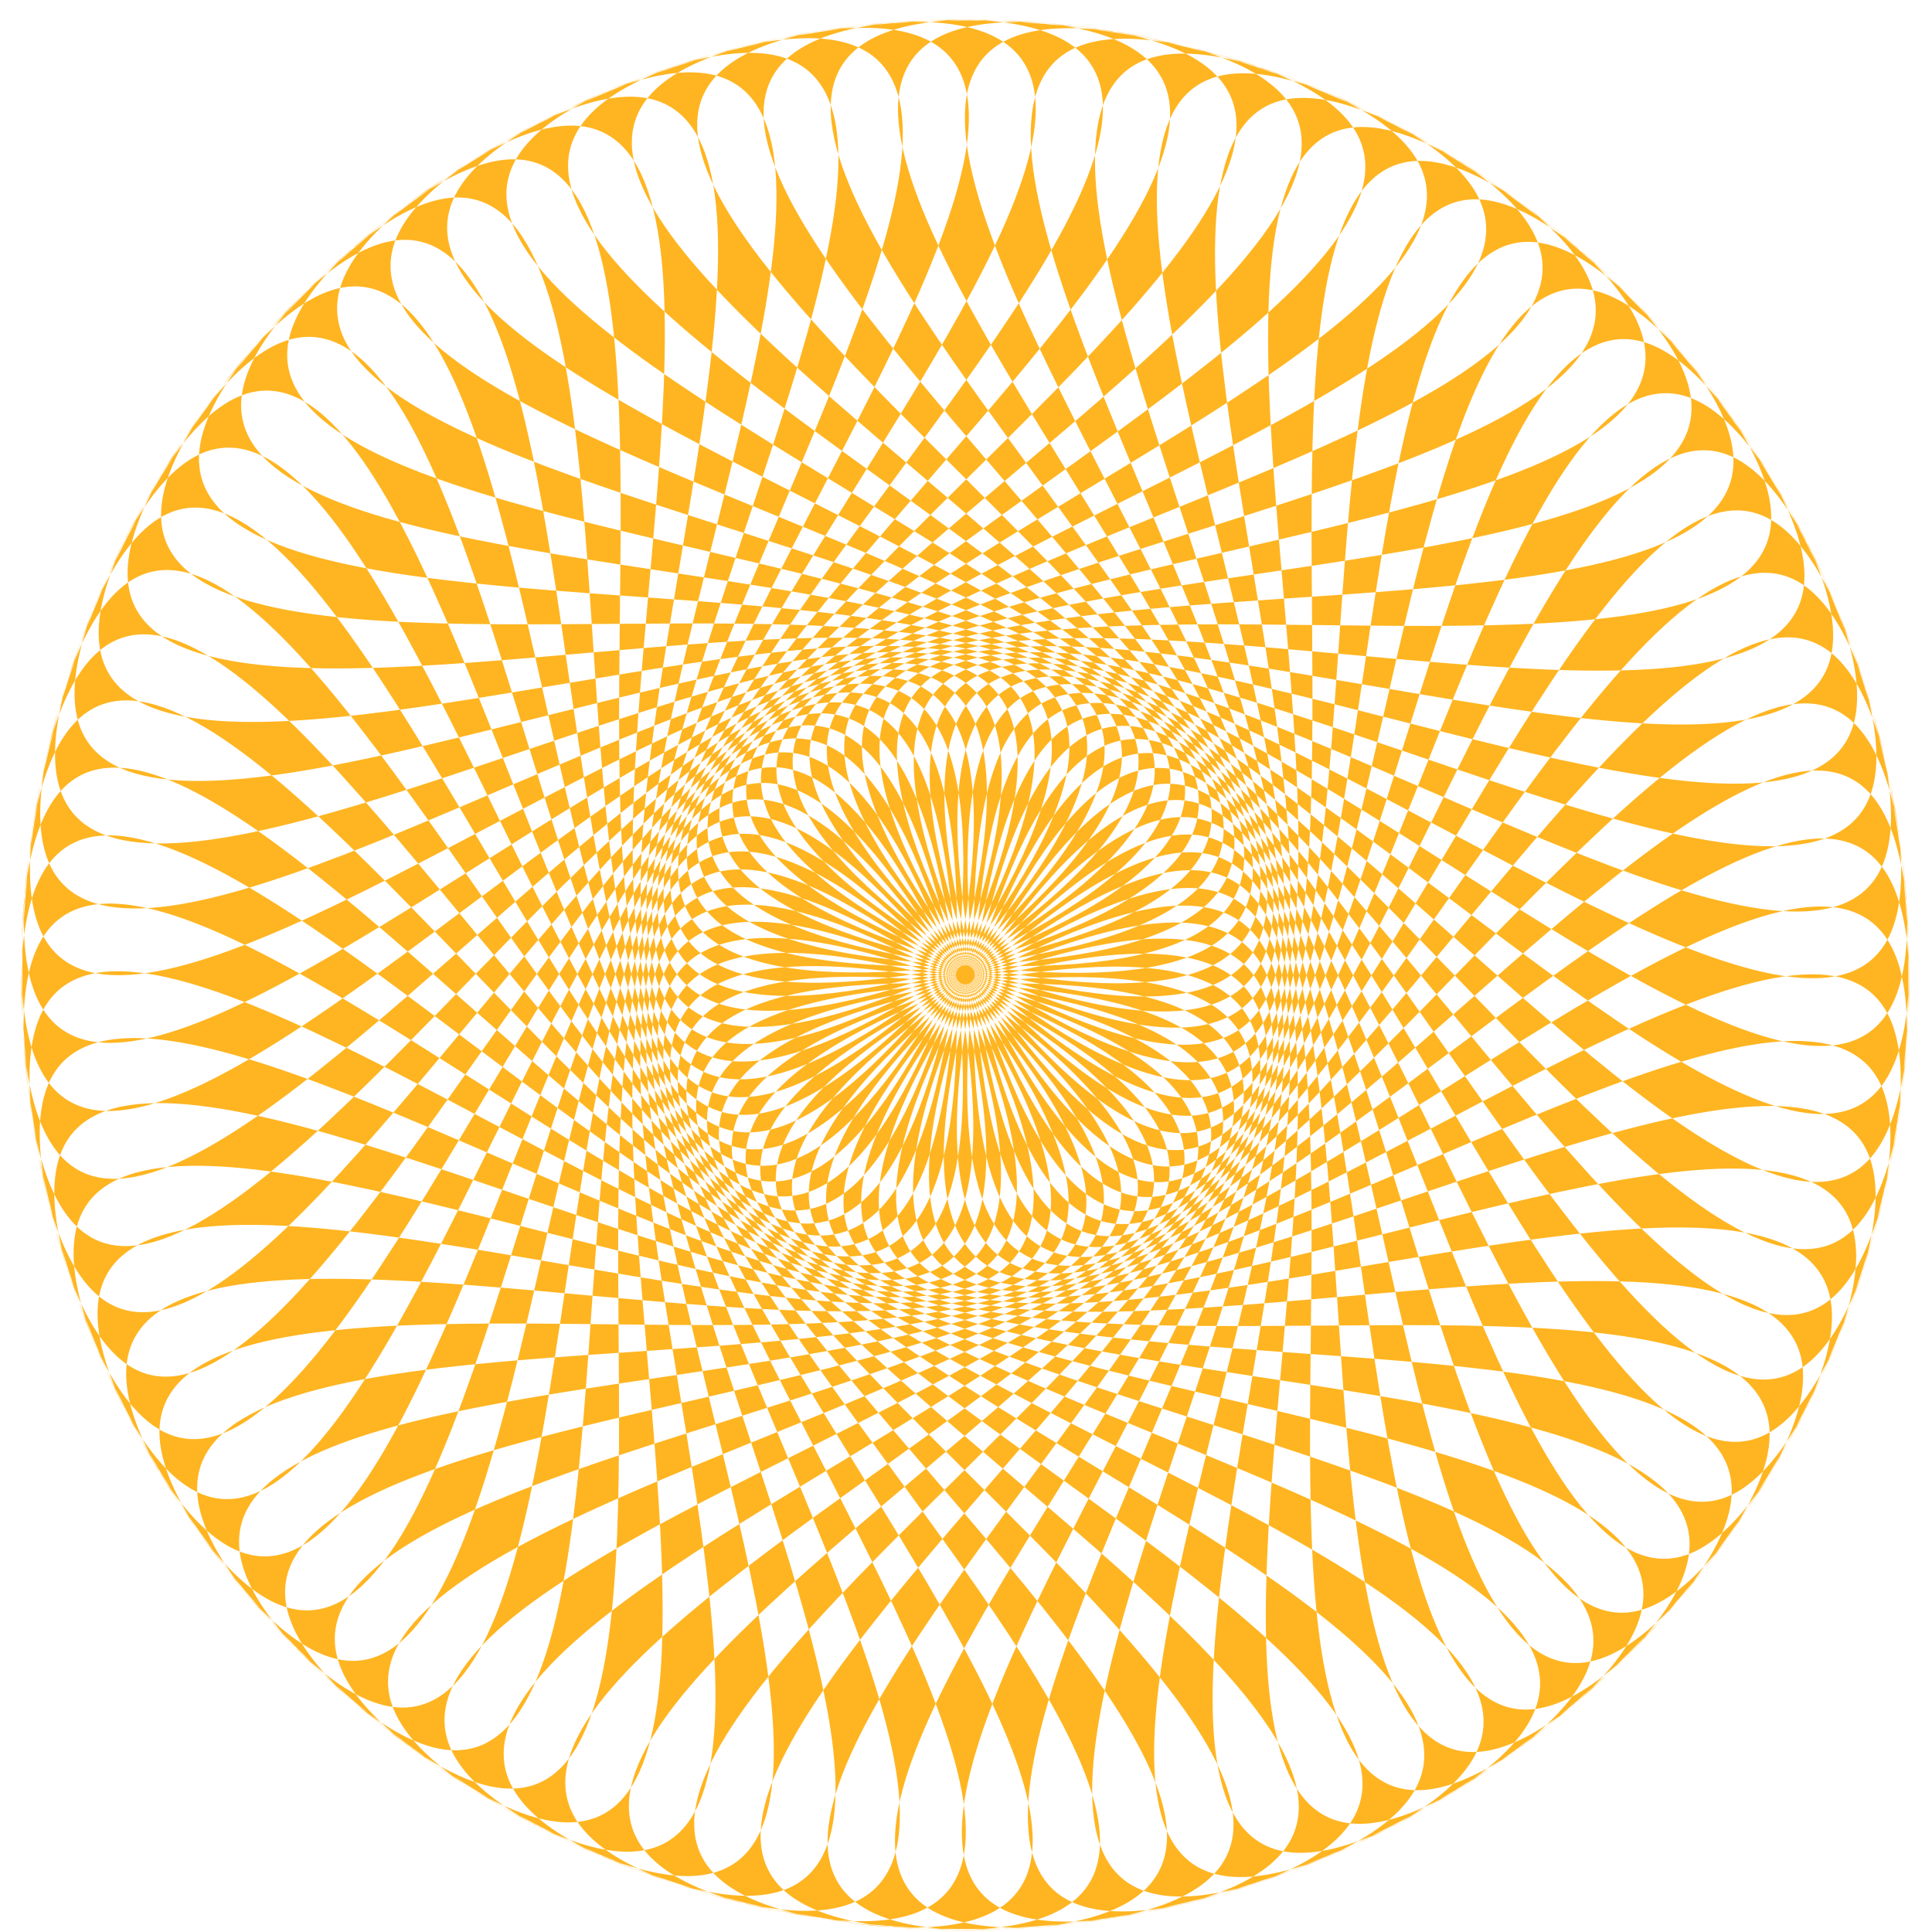
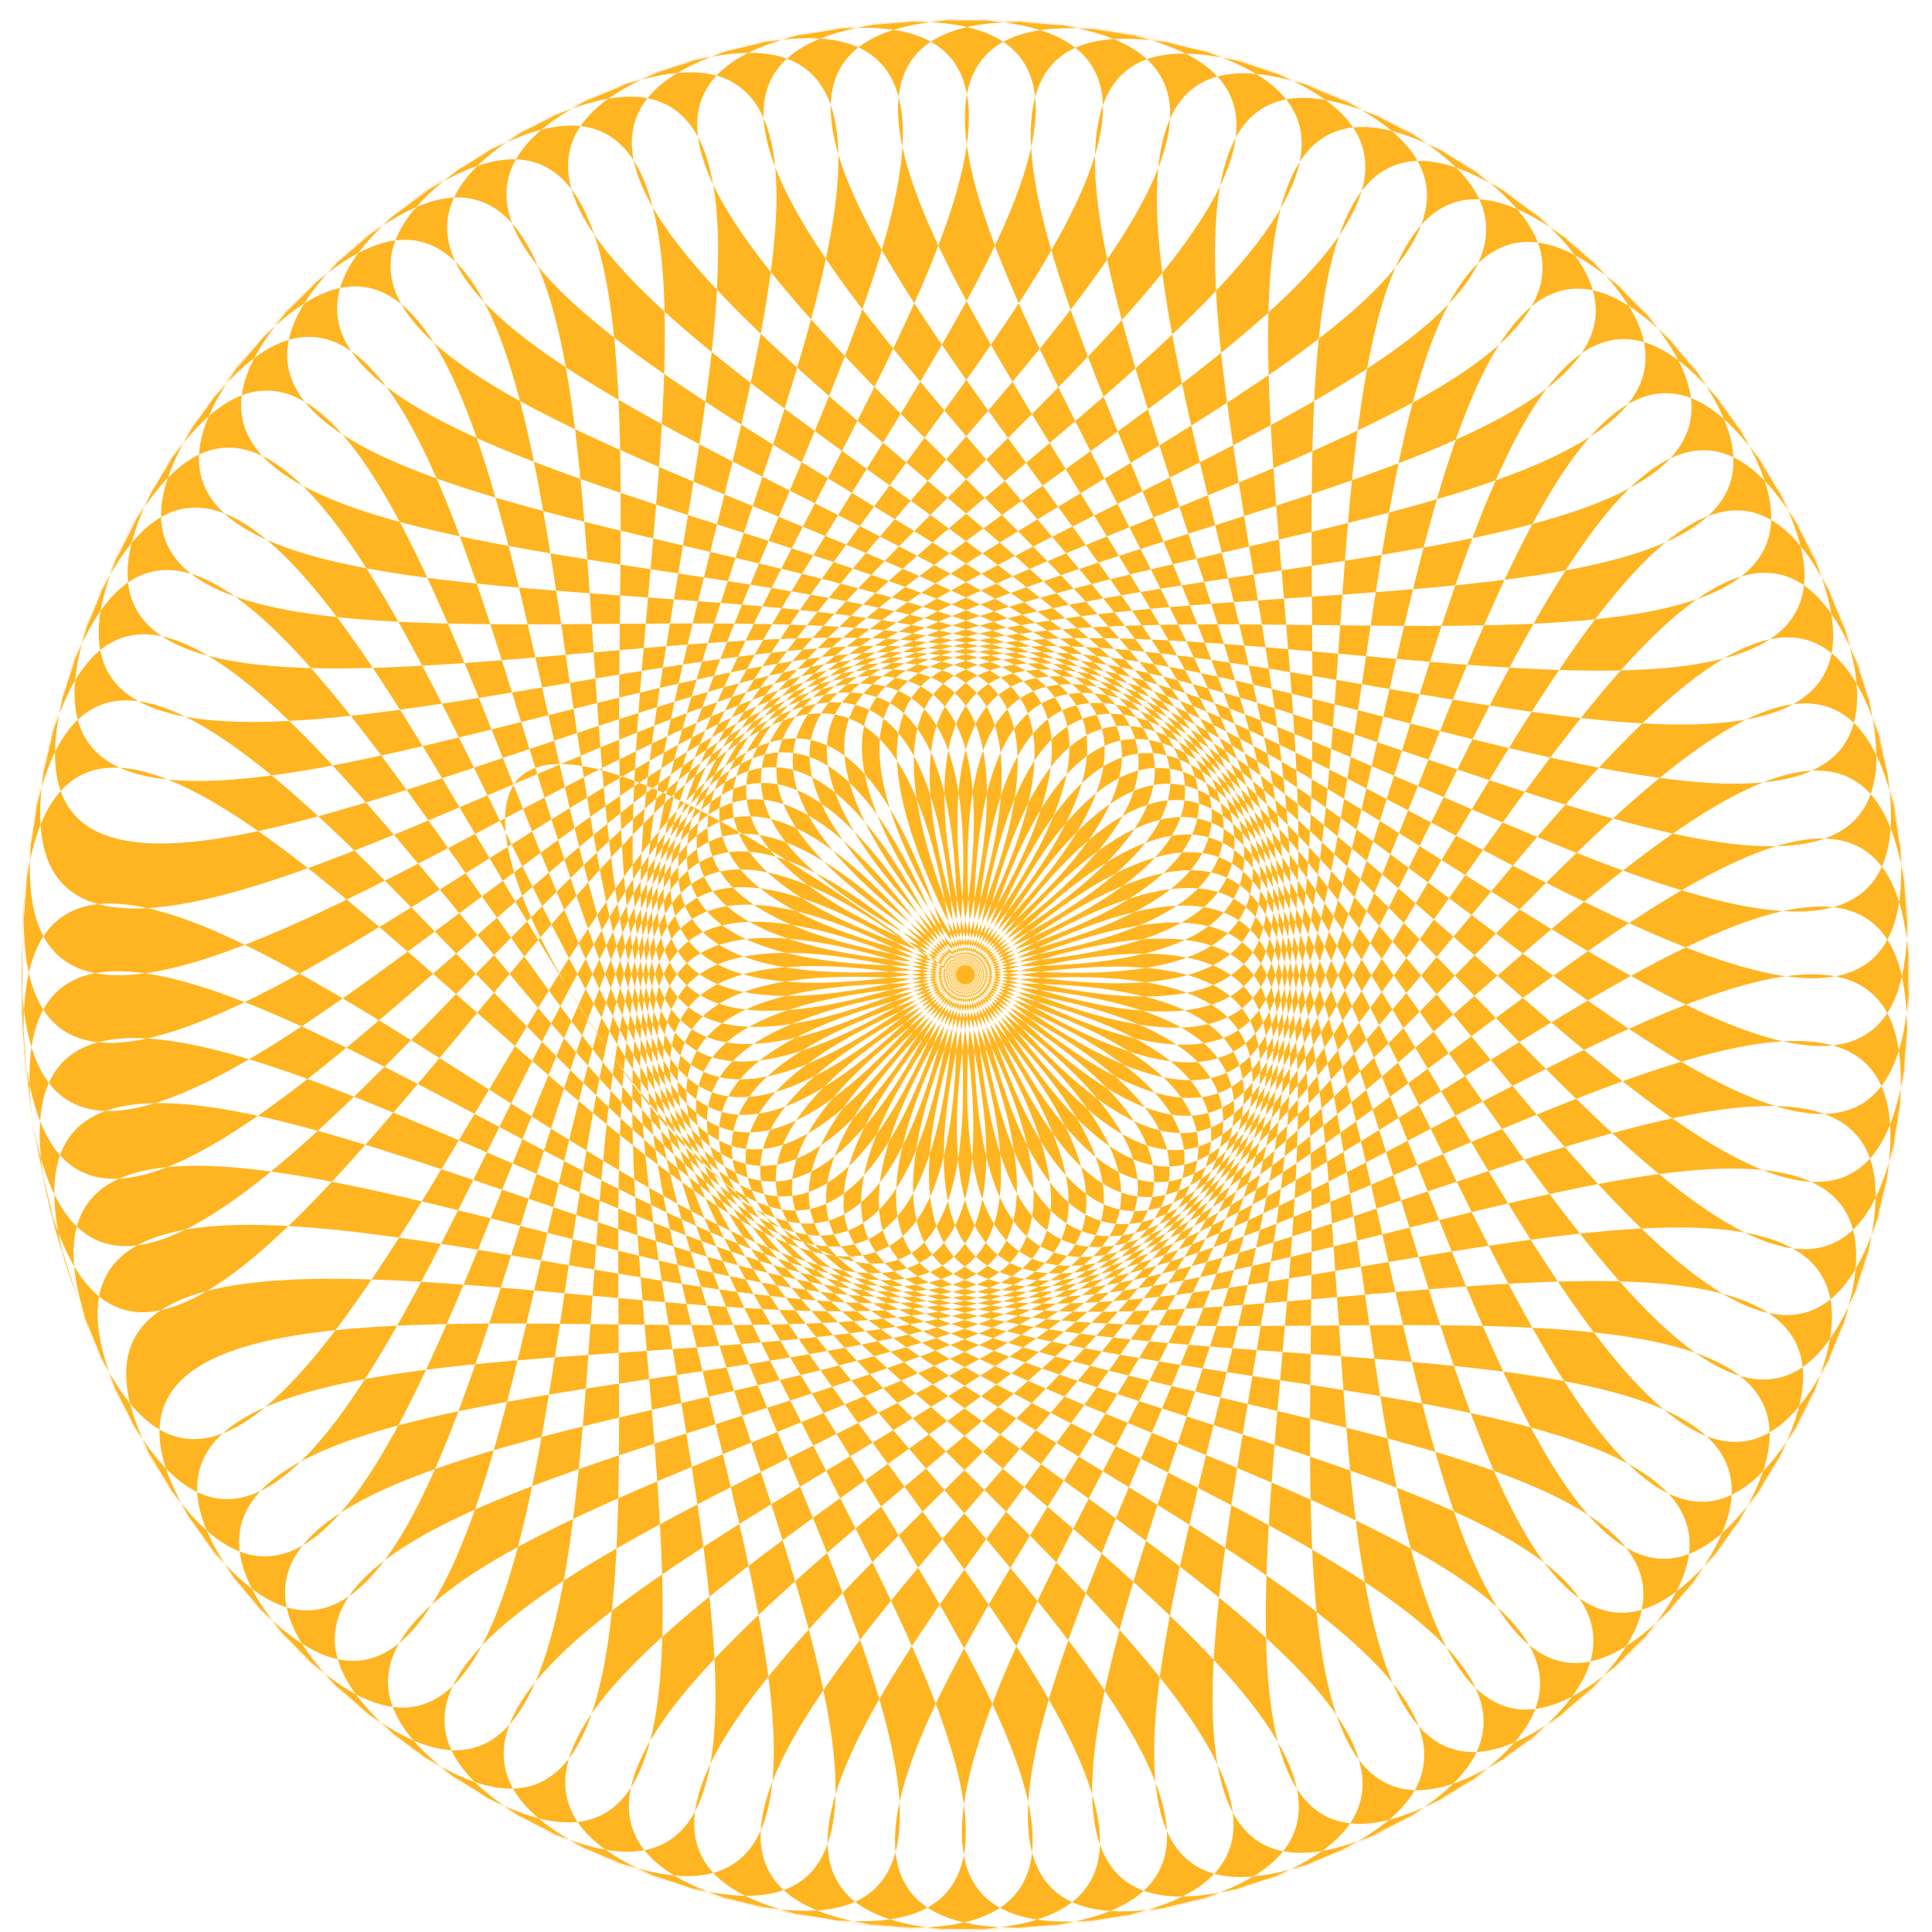
<svg xmlns="http://www.w3.org/2000/svg" width="9" height="9">
  <g label="Layer 1" id="imagebot_2">
-     <path label="Layer 1" fill="#ffb521" fill-rule="evenodd" stroke="#cb94f4" stroke-width="0.006" stroke-linecap="round" stroke-linejoin="round" stroke-miterlimit="4" stroke-dashoffset="0" stroke-opacity="0" id="imagebot_6" d="M 7.833 7.434 C 5.002 10.775 7.487 1.344 4.529 4.571 C 1.571 7.798 10.679 4.583 7.598 7.69 C 4.517 10.796 7.726 1.592 4.527 4.573 C 1.328 7.555 10.657 5.074 7.344 7.926 C 4.032 10.779 7.944 1.857 4.524 4.576 C 1.104 7.294 10.596 5.561 7.073 8.142 C 3.55 10.722 8.142 2.139 4.521 4.578 C 0.9 7.016 10.498 6.042 6.786 8.335 C 3.073 10.628 8.317 2.436 4.518 4.58 C 0.72 6.723 10.363 6.514 6.484 8.505 C 2.606 10.496 8.468 2.746 4.515 4.581 C 0.562 6.417 10.192 6.974 6.171 8.651 C 2.15 10.328 8.595 3.066 4.512 4.582 C 0.429 6.098 9.986 7.418 5.847 8.771 C 1.708 10.124 8.697 3.396 4.509 4.584 C 0.32 5.771 9.746 7.845 5.515 8.865 C 1.284 9.885 8.773 3.733 4.505 4.584 C 0.238 5.435 9.474 8.252 5.176 8.933 C 0.879 9.614 8.822 4.075 4.502 4.585 C 0.182 5.094 9.17 8.636 4.834 8.973 C 0.497 9.311 8.845 4.42 4.498 4.585 C 0.152 4.75 8.839 8.994 4.489 8.986 C 0.14 8.978 8.841 4.766 4.495 4.585 C 0.149 4.405 8.48 9.325 4.144 8.972 C -0.191 8.619 8.81 5.11 4.492 4.585 C 0.173 4.06 8.097 9.626 3.802 8.93 C -0.493 8.234 8.753 5.451 4.488 4.584 C 0.224 3.718 7.691 9.897 3.464 8.862 C -0.764 7.827 8.669 5.786 4.485 4.583 C 0.301 3.381 7.266 10.134 3.132 8.766 C -1.002 7.399 8.56 6.113 4.482 4.582 C 0.404 3.052 6.824 10.336 2.808 8.645 C -1.207 6.953 8.425 6.431 4.478 4.581 C 0.532 2.731 6.367 10.503 2.495 8.498 C -1.376 6.493 8.266 6.737 4.475 4.579 C 0.684 2.422 5.899 10.633 2.195 8.327 C -1.51 6.021 8.085 7.029 4.472 4.578 C 0.86 2.126 5.422 10.726 1.908 8.133 C -1.606 5.539 7.881 7.306 4.47 4.576 C 1.059 1.845 4.94 10.78 1.638 7.916 C -1.665 5.052 7.656 7.567 4.467 4.573 C 1.278 1.58 4.455 10.796 1.385 7.679 C -1.685 4.561 7.411 7.808 4.465 4.571 C 1.518 1.334 3.97 10.774 1.151 7.422 C -1.668 4.07 7.149 8.029 4.462 4.568 C 1.776 1.107 3.488 10.713 0.938 7.147 C -1.612 3.582 6.87 8.229 4.46 4.565 C 2.05 0.902 3.013 10.613 0.747 6.857 C -1.519 3.1 6.577 8.406 4.458 4.562 C 2.34 0.719 2.547 10.477 0.579 6.552 C -1.389 2.627 6.271 8.559 4.457 4.559 C 2.643 0.559 2.092 10.304 0.435 6.235 C -1.222 2.166 5.954 8.688 4.456 4.556 C 2.957 0.424 1.653 10.095 0.316 5.907 C -1.021 1.719 5.628 8.791 4.455 4.553 C 3.281 0.315 1.231 9.852 0.223 5.571 C -0.785 1.29 5.295 8.867 4.454 4.549 C 3.613 0.231 0.829 9.577 0.156 5.228 C -0.516 0.88 4.957 8.917 4.453 4.546 C 3.95 0.174 0.45 9.27 0.116 4.882 C -0.217 0.494 4.616 8.94 4.453 4.542 C 4.29 0.144 0.096 8.934 0.104 4.533 C 0.111 0.132 4.275 8.936 4.453 4.539 C 4.631 0.141 -0.231 8.571 0.118 4.184 C 0.467 -0.203 3.934 8.905 4.453 4.535 C 4.972 0.166 -0.529 8.183 0.159 3.838 C 0.847 -0.508 3.598 8.847 4.454 4.532 C 5.31 0.217 -0.796 7.773 0.227 3.495 C 1.25 -0.782 3.267 8.762 4.455 4.529 C 5.643 0.295 -1.03 7.343 0.321 3.159 C 1.672 -1.024 2.943 8.652 4.456 4.525 C 5.968 0.399 -1.231 6.895 0.441 2.832 C 2.112 -1.231 2.629 8.516 4.457 4.522 C 6.285 0.528 -1.396 6.433 0.586 2.516 C 2.567 -1.402 2.327 8.355 4.459 4.519 C 6.591 0.683 -1.524 5.96 0.755 2.211 C 3.034 -1.537 2.038 8.171 4.46 4.516 C 6.883 0.861 -1.616 5.477 0.947 1.921 C 3.51 -1.635 1.764 7.965 4.462 4.513 C 7.161 1.062 -1.669 4.989 1.161 1.648 C 3.992 -1.694 1.507 7.737 4.465 4.51 C 7.423 1.284 -1.685 4.498 1.396 1.392 C 4.477 -1.715 1.268 7.49 4.467 4.508 C 7.666 1.526 -1.663 4.008 1.65 1.155 C 4.962 -1.697 1.049 7.224 4.47 4.506 C 7.89 1.787 -1.602 3.52 1.921 0.94 C 5.444 -1.641 0.852 6.942 4.472 4.504 C 8.093 2.065 -1.505 3.039 2.208 0.746 C 5.92 -1.547 0.677 6.646 4.475 4.502 C 8.274 2.358 -1.37 2.567 2.509 0.576 C 6.388 -1.415 0.525 6.336 4.479 4.5 C 8.432 2.665 -1.199 2.108 2.823 0.431 C 6.844 -1.246 0.398 6.015 4.482 4.499 C 8.565 2.983 -0.992 1.663 3.147 0.31 C 7.286 -1.042 0.297 5.685 4.485 4.498 C 8.673 3.311 -0.752 1.236 3.479 0.216 C 7.71 -0.804 0.221 5.348 4.488 4.497 C 8.756 3.646 -0.48 0.83 3.817 0.149 C 8.114 -0.532 0.172 5.006 4.492 4.497 C 8.812 3.987 -0.177 0.446 4.16 0.108 C 8.497 -0.229 0.149 4.661 4.495 4.496 C 8.842 4.331 0.155 0.087 4.505 0.095 C 8.854 0.103 0.153 4.316 4.499 4.496 C 8.844 4.677 0.514 -0.244 4.849 0.11 C 9.185 0.463 0.184 3.972 4.502 4.497 C 8.82 5.022 0.897 -0.545 5.192 0.151 C 9.486 0.847 0.241 3.631 4.505 4.497 C 8.77 5.363 1.303 -0.815 5.53 0.22 C 9.757 1.255 0.325 3.296 4.509 4.498 C 8.693 5.7 1.728 -1.052 5.862 0.315 C 9.996 1.683 0.434 2.968 4.512 4.499 C 8.59 6.03 2.17 -1.255 6.185 0.437 C 10.201 2.128 0.569 2.651 4.515 4.5 C 8.462 6.35 2.626 -1.422 6.498 0.583 C 10.37 2.588 0.727 2.345 4.518 4.502 C 8.309 6.659 3.095 -1.552 6.799 0.754 C 10.503 3.061 0.909 2.052 4.521 4.504 C 8.133 6.955 3.571 -1.644 7.085 0.949 C 10.6 3.542 1.113 1.775 4.524 4.506 C 7.935 7.237 4.054 -1.699 7.356 1.165 C 10.658 4.03 1.338 1.515 4.527 4.508 C 7.715 7.501 4.539 -1.715 7.609 1.403 C 10.679 4.52 1.582 1.273 4.529 4.511 C 7.476 7.748 5.024 -1.692 7.843 1.66 C 10.661 5.011 1.845 1.052 4.531 4.513 C 7.218 7.974 5.505 -1.631 8.056 1.934 C 10.606 5.499 2.123 0.852 4.533 4.516 C 6.943 8.18 5.981 -1.532 8.247 2.225 C 10.513 5.981 2.417 0.675 4.535 4.519 C 6.654 8.363 6.447 -1.395 8.415 2.529 C 10.383 6.454 2.723 0.522 4.537 4.522 C 6.351 8.522 6.901 -1.222 8.559 2.847 C 10.216 6.916 3.04 0.394 4.538 4.525 C 6.036 8.657 7.341 -1.014 8.678 3.174 C 10.014 7.363 3.366 0.291 4.539 4.529 C 5.712 8.767 7.763 -0.771 8.771 3.511 C 9.778 7.792 3.699 0.214 4.54 4.532 C 5.381 8.85 8.165 -0.495 8.837 3.853 C 9.51 8.201 4.037 0.164 4.54 4.536 C 5.044 8.907 8.544 -0.188 8.877 4.2 C 9.211 8.588 4.378 0.141 4.541 4.539 C 4.704 8.937 8.898 0.147 8.89 4.549 C 8.883 8.95 4.719 0.145 4.541 4.543 C 4.362 8.94 9.225 0.51 8.876 4.897 C 8.527 9.284 5.059 0.176 4.54 4.546 C 4.022 8.916 9.523 0.898 8.835 5.244 C 8.147 9.59 5.396 0.234 4.54 4.549 C 3.684 8.864 9.79 1.308 8.767 5.586 C 7.744 9.864 5.727 0.319 4.539 4.553 C 3.351 8.787 10.024 1.739 8.673 5.922 C 7.321 10.105 6.051 0.43 4.538 4.556 C 3.025 8.683 10.224 2.186 8.553 6.249 C 6.881 10.312 6.365 0.566 4.537 4.559 C 2.709 8.553 10.389 2.648 8.408 6.566 C 6.426 10.484 6.667 0.726 4.535 4.563 C 2.403 8.399 10.518 3.122 8.239 6.87 C 5.96 10.619 6.956 0.91 4.533 4.565 C 2.111 8.221 10.609 3.604 8.047 7.16 C 5.484 10.716 7.23 1.117 4.531 4.568 C 1.833 8.02 10.663 4.092 7.833 7.434 z" />
+     <path label="Layer 1" fill="#ffb521" fill-rule="evenodd" stroke="#cb94f4" stroke-width="0.006" stroke-linecap="round" stroke-linejoin="round" stroke-miterlimit="4" stroke-dashoffset="0" stroke-opacity="0" id="imagebot_6" d="M 7.833 7.434 C 5.002 10.775 7.487 1.344 4.529 4.571 C 1.571 7.798 10.679 4.583 7.598 7.69 C 4.517 10.796 7.726 1.592 4.527 4.573 C 1.328 7.555 10.657 5.074 7.344 7.926 C 4.032 10.779 7.944 1.857 4.524 4.576 C 1.104 7.294 10.596 5.561 7.073 8.142 C 3.55 10.722 8.142 2.139 4.521 4.578 C 0.9 7.016 10.498 6.042 6.786 8.335 C 3.073 10.628 8.317 2.436 4.518 4.58 C 0.72 6.723 10.363 6.514 6.484 8.505 C 2.606 10.496 8.468 2.746 4.515 4.581 C 0.562 6.417 10.192 6.974 6.171 8.651 C 2.15 10.328 8.595 3.066 4.512 4.582 C 0.429 6.098 9.986 7.418 5.847 8.771 C 1.708 10.124 8.697 3.396 4.509 4.584 C 0.32 5.771 9.746 7.845 5.515 8.865 C 1.284 9.885 8.773 3.733 4.505 4.584 C 0.238 5.435 9.474 8.252 5.176 8.933 C 0.879 9.614 8.822 4.075 4.502 4.585 C 0.182 5.094 9.17 8.636 4.834 8.973 C 0.497 9.311 8.845 4.42 4.498 4.585 C 0.152 4.75 8.839 8.994 4.489 8.986 C 0.14 8.978 8.841 4.766 4.495 4.585 C 0.149 4.405 8.48 9.325 4.144 8.972 C -0.191 8.619 8.81 5.11 4.492 4.585 C 0.173 4.06 8.097 9.626 3.802 8.93 C -0.493 8.234 8.753 5.451 4.488 4.584 C 0.224 3.718 7.691 9.897 3.464 8.862 C -0.764 7.827 8.669 5.786 4.485 4.583 C 0.301 3.381 7.266 10.134 3.132 8.766 C -1.002 7.399 8.56 6.113 4.482 4.582 C 0.404 3.052 6.824 10.336 2.808 8.645 C -1.207 6.953 8.425 6.431 4.478 4.581 C 0.532 2.731 6.367 10.503 2.495 8.498 C -1.376 6.493 8.266 6.737 4.475 4.579 C 0.684 2.422 5.899 10.633 2.195 8.327 C -1.51 6.021 8.085 7.029 4.472 4.578 C 0.86 2.126 5.422 10.726 1.908 8.133 C -1.606 5.539 7.881 7.306 4.47 4.576 C 1.059 1.845 4.94 10.78 1.638 7.916 C -1.665 5.052 7.656 7.567 4.467 4.573 C 1.278 1.58 4.455 10.796 1.385 7.679 C -1.685 4.561 7.411 7.808 4.465 4.571 C 1.518 1.334 3.97 10.774 1.151 7.422 C -1.668 4.07 7.149 8.029 4.462 4.568 C 1.776 1.107 3.488 10.713 0.938 7.147 C -1.612 3.582 6.87 8.229 4.46 4.565 C 2.05 0.902 3.013 10.613 0.747 6.857 C -1.519 3.1 6.577 8.406 4.458 4.562 C 2.34 0.719 2.547 10.477 0.579 6.552 C -1.389 2.627 6.271 8.559 4.457 4.559 C 2.643 0.559 2.092 10.304 0.435 6.235 C -1.222 2.166 5.954 8.688 4.456 4.556 C 2.957 0.424 1.653 10.095 0.316 5.907 C -1.021 1.719 5.628 8.791 4.455 4.553 C 3.281 0.315 1.231 9.852 0.223 5.571 C -0.785 1.29 5.295 8.867 4.454 4.549 C -0.516 0.88 4.957 8.917 4.453 4.546 C 3.95 0.174 0.45 9.27 0.116 4.882 C -0.217 0.494 4.616 8.94 4.453 4.542 C 4.29 0.144 0.096 8.934 0.104 4.533 C 0.111 0.132 4.275 8.936 4.453 4.539 C 4.631 0.141 -0.231 8.571 0.118 4.184 C 0.467 -0.203 3.934 8.905 4.453 4.535 C 4.972 0.166 -0.529 8.183 0.159 3.838 C 0.847 -0.508 3.598 8.847 4.454 4.532 C 5.31 0.217 -0.796 7.773 0.227 3.495 C 1.25 -0.782 3.267 8.762 4.455 4.529 C 5.643 0.295 -1.03 7.343 0.321 3.159 C 1.672 -1.024 2.943 8.652 4.456 4.525 C 5.968 0.399 -1.231 6.895 0.441 2.832 C 2.112 -1.231 2.629 8.516 4.457 4.522 C 6.285 0.528 -1.396 6.433 0.586 2.516 C 2.567 -1.402 2.327 8.355 4.459 4.519 C 6.591 0.683 -1.524 5.96 0.755 2.211 C 3.034 -1.537 2.038 8.171 4.46 4.516 C 6.883 0.861 -1.616 5.477 0.947 1.921 C 3.51 -1.635 1.764 7.965 4.462 4.513 C 7.161 1.062 -1.669 4.989 1.161 1.648 C 3.992 -1.694 1.507 7.737 4.465 4.51 C 7.423 1.284 -1.685 4.498 1.396 1.392 C 4.477 -1.715 1.268 7.49 4.467 4.508 C 7.666 1.526 -1.663 4.008 1.65 1.155 C 4.962 -1.697 1.049 7.224 4.47 4.506 C 7.89 1.787 -1.602 3.52 1.921 0.94 C 5.444 -1.641 0.852 6.942 4.472 4.504 C 8.093 2.065 -1.505 3.039 2.208 0.746 C 5.92 -1.547 0.677 6.646 4.475 4.502 C 8.274 2.358 -1.37 2.567 2.509 0.576 C 6.388 -1.415 0.525 6.336 4.479 4.5 C 8.432 2.665 -1.199 2.108 2.823 0.431 C 6.844 -1.246 0.398 6.015 4.482 4.499 C 8.565 2.983 -0.992 1.663 3.147 0.31 C 7.286 -1.042 0.297 5.685 4.485 4.498 C 8.673 3.311 -0.752 1.236 3.479 0.216 C 7.71 -0.804 0.221 5.348 4.488 4.497 C 8.756 3.646 -0.48 0.83 3.817 0.149 C 8.114 -0.532 0.172 5.006 4.492 4.497 C 8.812 3.987 -0.177 0.446 4.16 0.108 C 8.497 -0.229 0.149 4.661 4.495 4.496 C 8.842 4.331 0.155 0.087 4.505 0.095 C 8.854 0.103 0.153 4.316 4.499 4.496 C 8.844 4.677 0.514 -0.244 4.849 0.11 C 9.185 0.463 0.184 3.972 4.502 4.497 C 8.82 5.022 0.897 -0.545 5.192 0.151 C 9.486 0.847 0.241 3.631 4.505 4.497 C 8.77 5.363 1.303 -0.815 5.53 0.22 C 9.757 1.255 0.325 3.296 4.509 4.498 C 8.693 5.7 1.728 -1.052 5.862 0.315 C 9.996 1.683 0.434 2.968 4.512 4.499 C 8.59 6.03 2.17 -1.255 6.185 0.437 C 10.201 2.128 0.569 2.651 4.515 4.5 C 8.462 6.35 2.626 -1.422 6.498 0.583 C 10.37 2.588 0.727 2.345 4.518 4.502 C 8.309 6.659 3.095 -1.552 6.799 0.754 C 10.503 3.061 0.909 2.052 4.521 4.504 C 8.133 6.955 3.571 -1.644 7.085 0.949 C 10.6 3.542 1.113 1.775 4.524 4.506 C 7.935 7.237 4.054 -1.699 7.356 1.165 C 10.658 4.03 1.338 1.515 4.527 4.508 C 7.715 7.501 4.539 -1.715 7.609 1.403 C 10.679 4.52 1.582 1.273 4.529 4.511 C 7.476 7.748 5.024 -1.692 7.843 1.66 C 10.661 5.011 1.845 1.052 4.531 4.513 C 7.218 7.974 5.505 -1.631 8.056 1.934 C 10.606 5.499 2.123 0.852 4.533 4.516 C 6.943 8.18 5.981 -1.532 8.247 2.225 C 10.513 5.981 2.417 0.675 4.535 4.519 C 6.654 8.363 6.447 -1.395 8.415 2.529 C 10.383 6.454 2.723 0.522 4.537 4.522 C 6.351 8.522 6.901 -1.222 8.559 2.847 C 10.216 6.916 3.04 0.394 4.538 4.525 C 6.036 8.657 7.341 -1.014 8.678 3.174 C 10.014 7.363 3.366 0.291 4.539 4.529 C 5.712 8.767 7.763 -0.771 8.771 3.511 C 9.778 7.792 3.699 0.214 4.54 4.532 C 5.381 8.85 8.165 -0.495 8.837 3.853 C 9.51 8.201 4.037 0.164 4.54 4.536 C 5.044 8.907 8.544 -0.188 8.877 4.2 C 9.211 8.588 4.378 0.141 4.541 4.539 C 4.704 8.937 8.898 0.147 8.89 4.549 C 8.883 8.95 4.719 0.145 4.541 4.543 C 4.362 8.94 9.225 0.51 8.876 4.897 C 8.527 9.284 5.059 0.176 4.54 4.546 C 4.022 8.916 9.523 0.898 8.835 5.244 C 8.147 9.59 5.396 0.234 4.54 4.549 C 3.684 8.864 9.79 1.308 8.767 5.586 C 7.744 9.864 5.727 0.319 4.539 4.553 C 3.351 8.787 10.024 1.739 8.673 5.922 C 7.321 10.105 6.051 0.43 4.538 4.556 C 3.025 8.683 10.224 2.186 8.553 6.249 C 6.881 10.312 6.365 0.566 4.537 4.559 C 2.709 8.553 10.389 2.648 8.408 6.566 C 6.426 10.484 6.667 0.726 4.535 4.563 C 2.403 8.399 10.518 3.122 8.239 6.87 C 5.96 10.619 6.956 0.91 4.533 4.565 C 2.111 8.221 10.609 3.604 8.047 7.16 C 5.484 10.716 7.23 1.117 4.531 4.568 C 1.833 8.02 10.663 4.092 7.833 7.434 z" />
    <title>Layer 1</title>
  </g>
</svg>